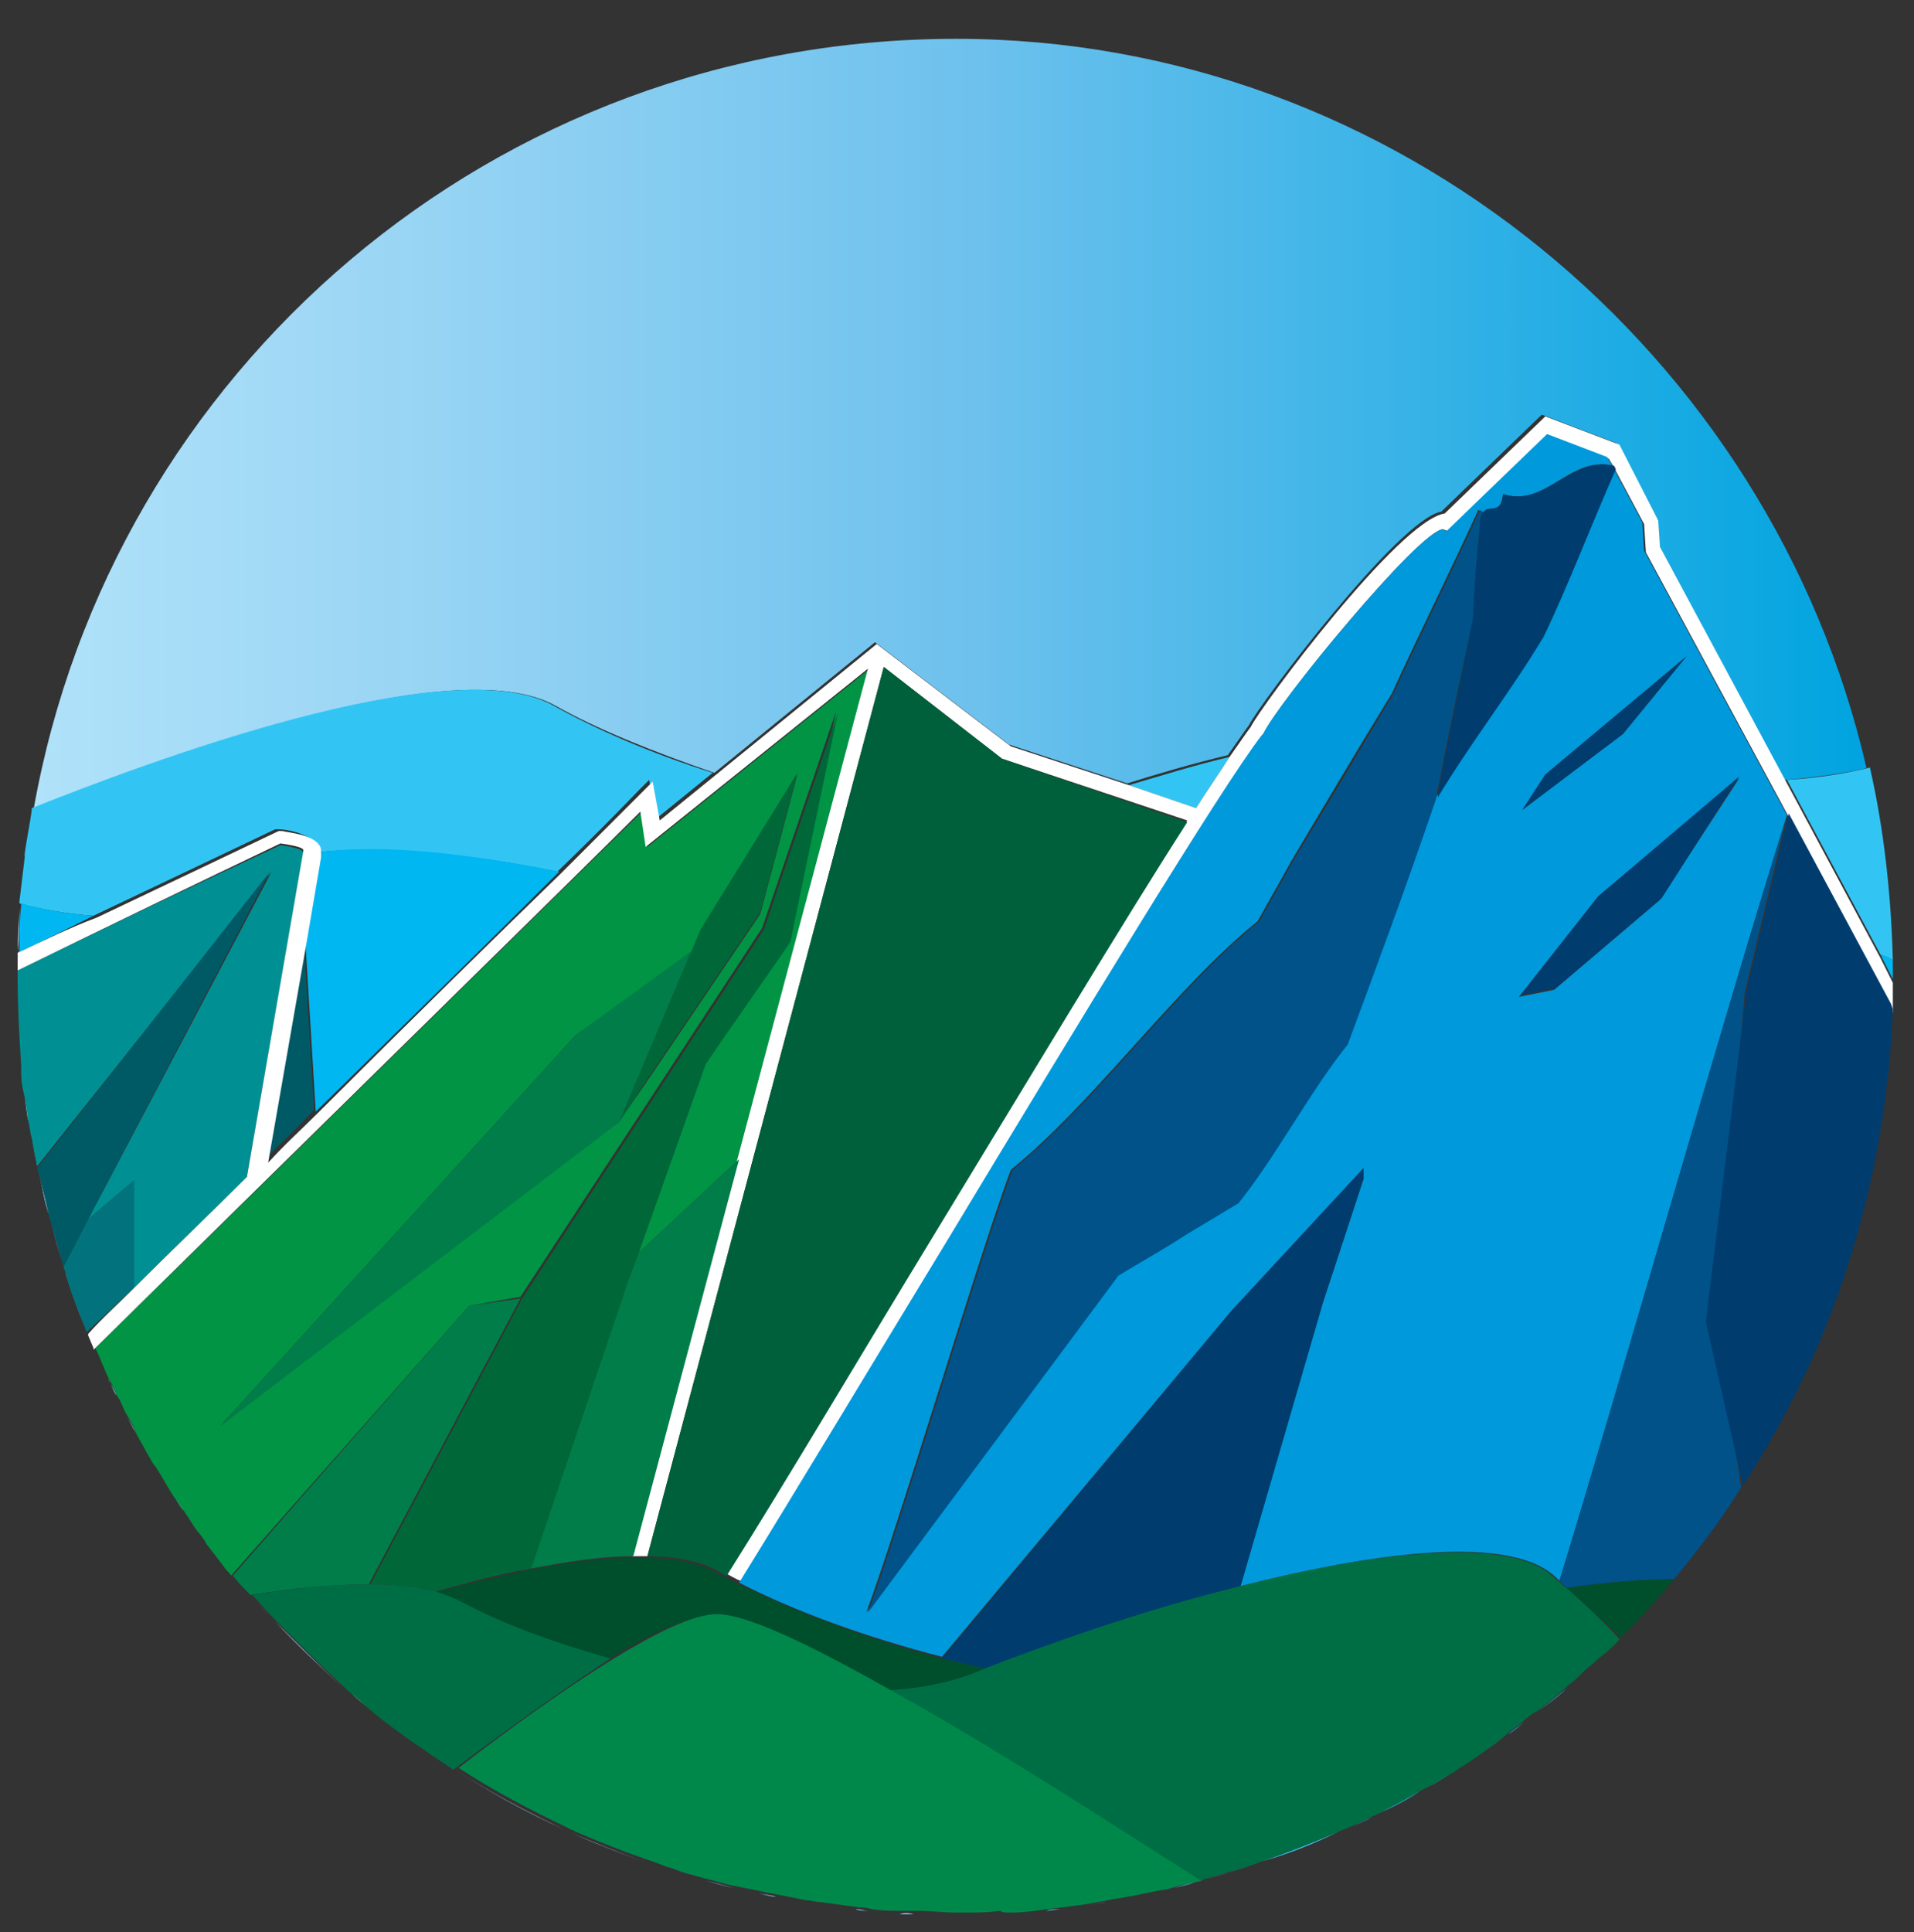
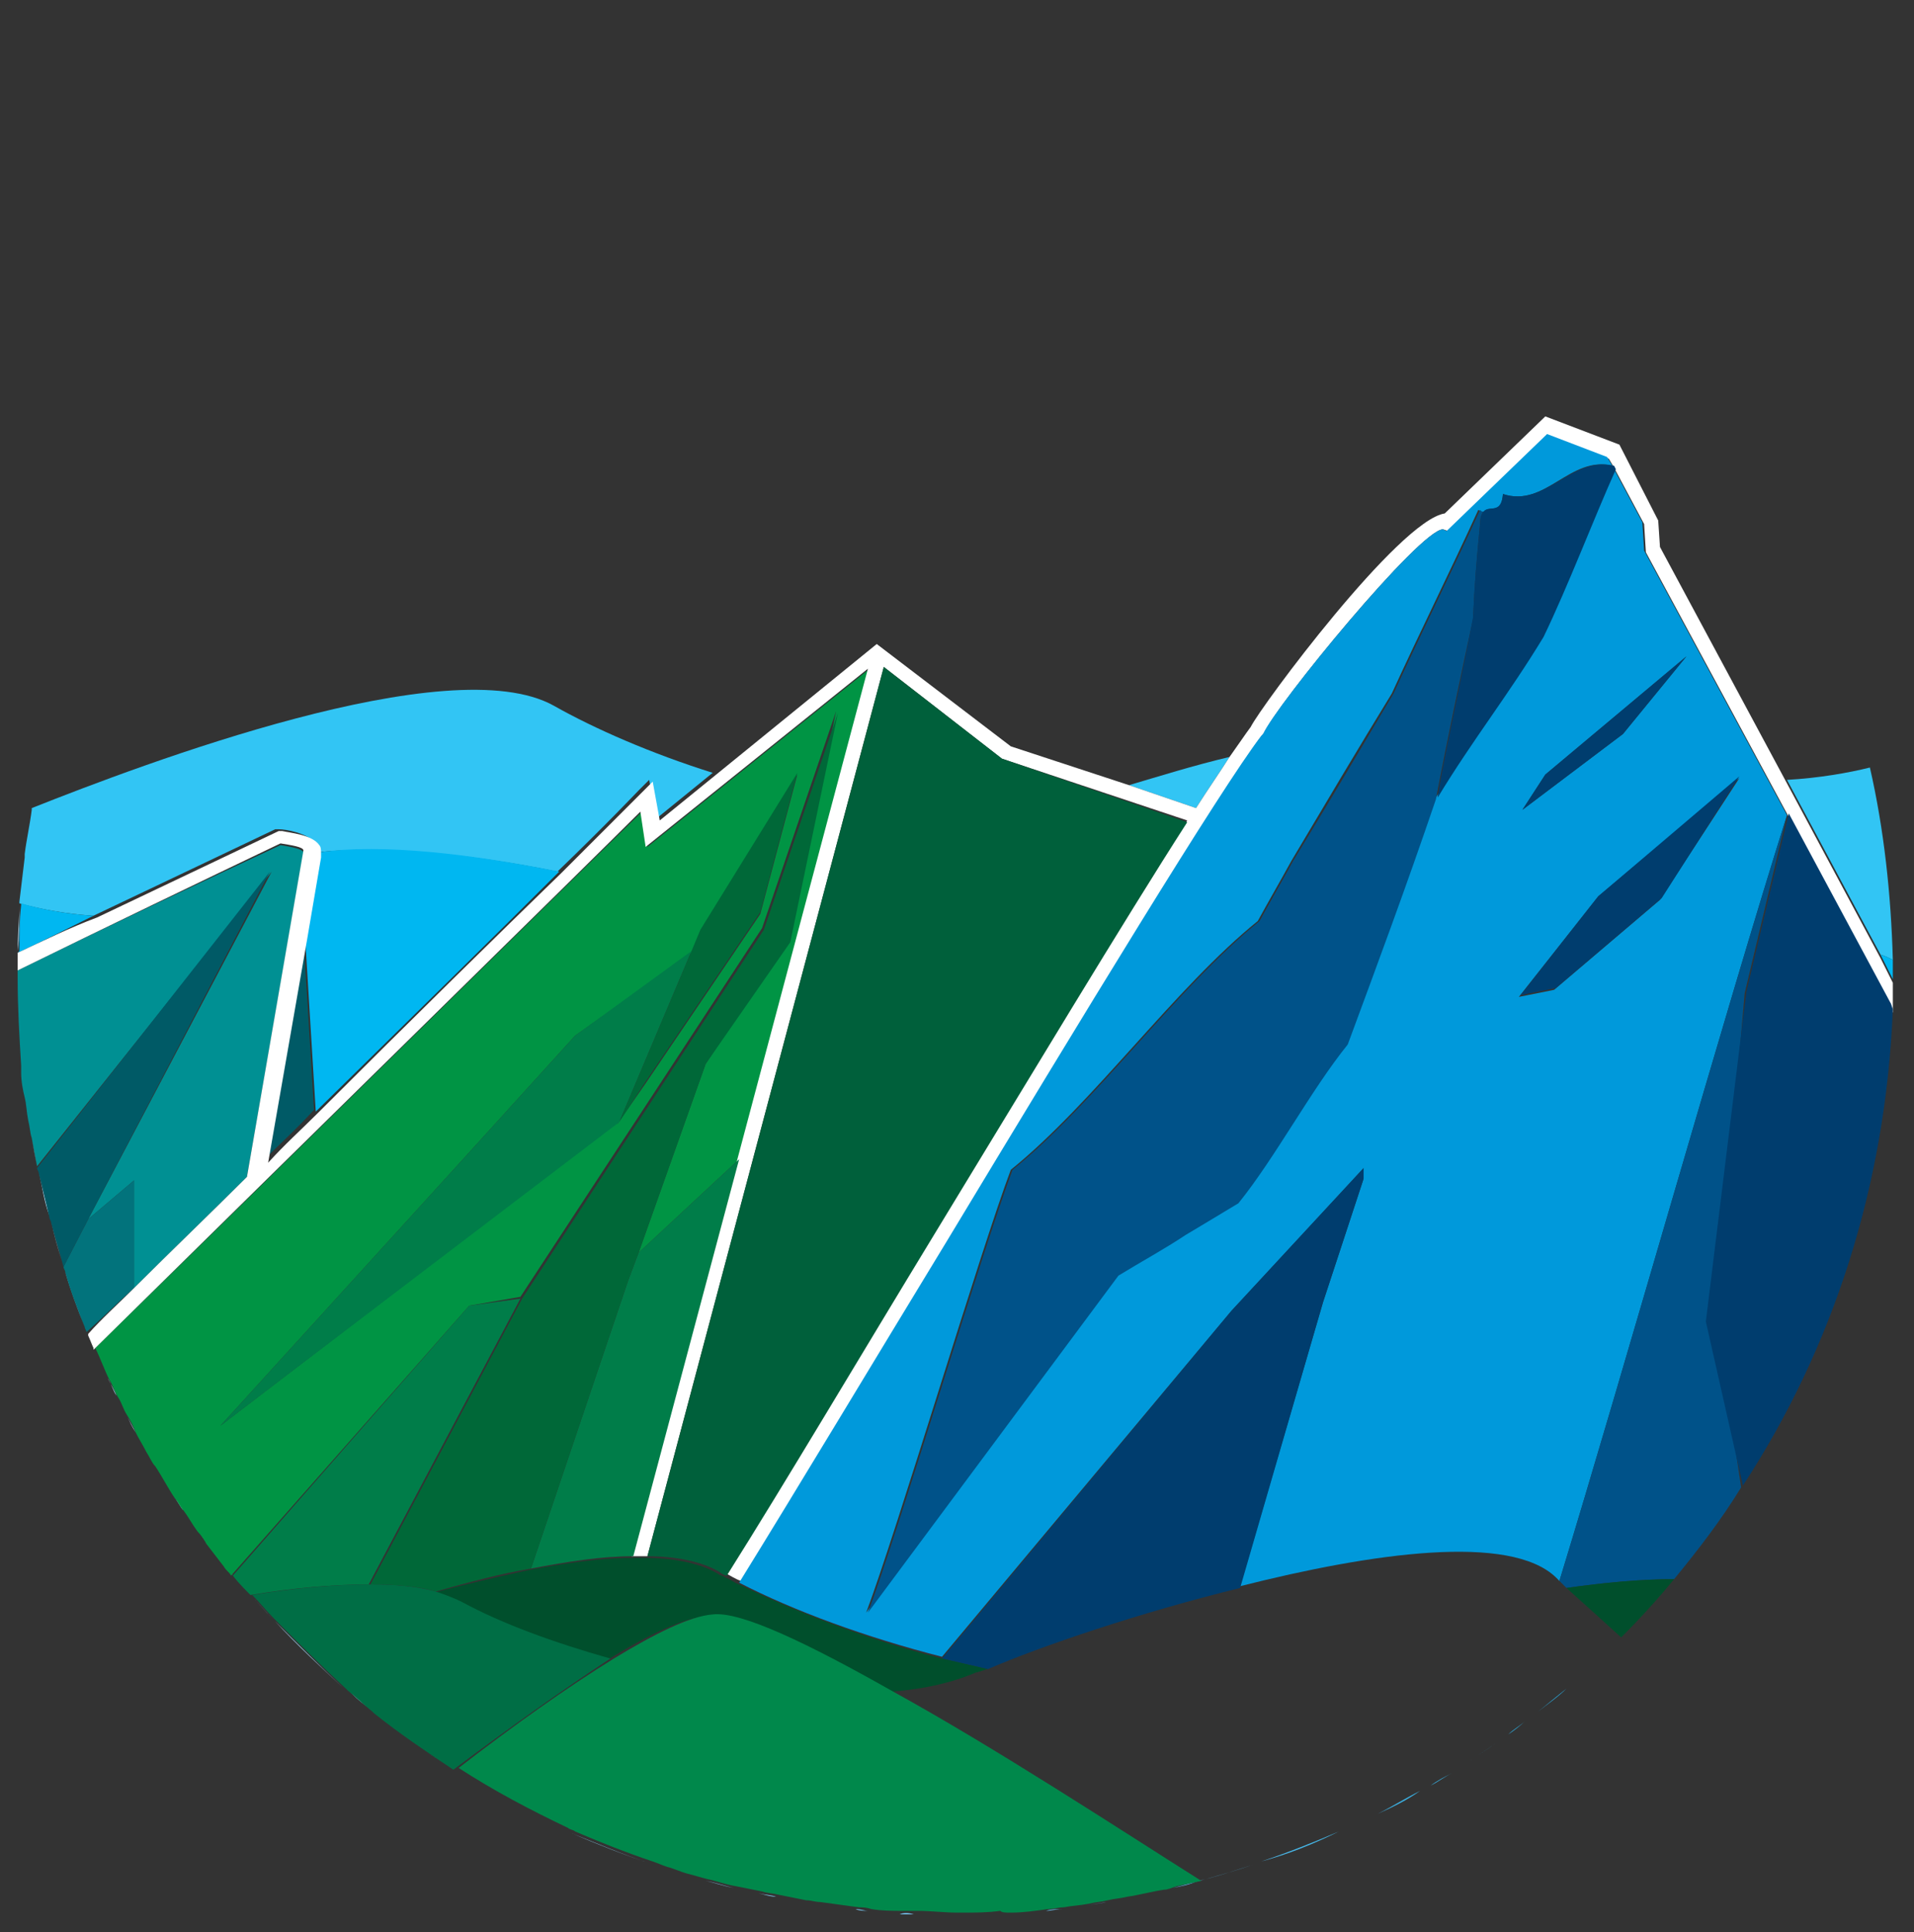
<svg xmlns="http://www.w3.org/2000/svg" version="1.1" id="Layer_1" x="0px" y="0px" viewBox="0 0 108.5 109.5" style="enable-background:new 0 0 108.5 109.5;" xml:space="preserve">
  <rect x="0" y="0" width="108.5" height="109.5" fill="#333333" stroke="none" />
  <style type="text/css">
	.st0{fill:url(#SVGID_1_);}
	.st1{fill:url(#SVGID_2_);}
	.st2{fill:url(#SVGID_3_);}
	.st3{fill:url(#SVGID_4_);}
	.st4{fill:url(#SVGID_5_);}
	.st5{fill:url(#SVGID_6_);}
	.st6{fill:url(#SVGID_7_);}
	.st7{fill:url(#SVGID_8_);}
	.st8{fill:url(#SVGID_9_);}
	.st9{fill:url(#SVGID_10_);}
	.st10{fill:url(#SVGID_11_);}
	.st11{fill:url(#SVGID_12_);}
	.st12{fill:url(#SVGID_13_);}
	.st13{fill:url(#SVGID_14_);}
	.st14{fill:url(#SVGID_15_);}
	.st15{fill:url(#SVGID_16_);}
	.st16{fill:url(#SVGID_17_);}
	.st17{fill:url(#SVGID_18_);}
	.st18{fill:url(#SVGID_19_);}
	.st19{fill:url(#SVGID_20_);}
	.st20{fill:url(#SVGID_21_);}
	.st21{fill:url(#SVGID_22_);}
	.st22{fill:url(#SVGID_23_);}
	.st23{fill:url(#SVGID_24_);}
	.st24{fill:url(#SVGID_25_);}
	.st25{fill:url(#SVGID_26_);}
	.st26{fill:url(#SVGID_27_);}
	.st27{fill:url(#SVGID_28_);}
	.st28{fill:url(#SVGID_29_);}
	.st29{fill:url(#SVGID_30_);}
	.st30{fill:url(#SVGID_31_);}
	.st31{fill:url(#SVGID_32_);}
	.st32{fill:url(#SVGID_33_);}
	.st33{fill:url(#SVGID_34_);}
	.st34{fill:url(#SVGID_35_);}
	.st35{fill:url(#SVGID_36_);}
	.st36{fill:url(#SVGID_37_);}
	.st37{fill:url(#SVGID_38_);}
	.st38{fill:url(#SVGID_39_);}
	.st39{fill:url(#SVGID_40_);}
	.st40{fill:url(#SVGID_41_);}
	.st41{fill:url(#SVGID_42_);}
	.st42{fill:url(#SVGID_43_);}
	.st43{fill:#32C5F4;}
	.st44{fill:#00B7F1;}
	.st45{fill:#005A66;}
	.st46{fill:#009093;}
	.st47{fill:#02737C;}
	.st48{fill:#009444;}
	.st49{fill:#FFFFFF;}
	.st50{fill:#007D49;}
	.st51{fill:#006838;}
	.st52{fill:#00603B;}
	.st53{fill:#0099DB;}
	.st54{fill:#005289;}
	.st55{fill:#003D6E;}
	.st56{fill:#004F2C;}
	.st57{fill:#006E45;}
	.st58{fill:#00884B;}
</style>
  <g>
    <g>
      <linearGradient id="SVGID_1_" gradientUnits="userSpaceOnUse" x1="1.002" y1="104.741" x2="107.323" y2="104.741">
        <stop offset="0" style="stop-color:#B1E3FA" />
        <stop offset="0.174" style="stop-color:#9ED7F5" />
        <stop offset="0.518" style="stop-color:#6DC1ED" />
        <stop offset="0.997" style="stop-color:#00A4E0" />
        <stop offset="1" style="stop-color:#00A4E0" />
      </linearGradient>
      <path class="st0" d="M36.8,105.6c-1.5-0.5-3-1.1-4.4-1.7C33.9,104.5,35.3,105.1,36.8,105.6z" />
      <linearGradient id="SVGID_2_" gradientUnits="userSpaceOnUse" x1="1.002" y1="98.635" x2="107.323" y2="98.635">
        <stop offset="0" style="stop-color:#B1E3FA" />
        <stop offset="0.174" style="stop-color:#9ED7F5" />
        <stop offset="0.518" style="stop-color:#6DC1ED" />
        <stop offset="0.997" style="stop-color:#00A4E0" />
        <stop offset="1" style="stop-color:#00A4E0" />
      </linearGradient>
      <path class="st1" d="M25.7,100.3c-1.6-1-3.1-2.1-4.5-3.2C22.6,98.2,24.1,99.3,25.7,100.3z" />
      <linearGradient id="SVGID_3_" gradientUnits="userSpaceOnUse" x1="1.002" y1="101.99" x2="107.323" y2="101.99">
        <stop offset="0" style="stop-color:#B1E3FA" />
        <stop offset="0.174" style="stop-color:#9ED7F5" />
        <stop offset="0.518" style="stop-color:#6DC1ED" />
        <stop offset="0.997" style="stop-color:#00A4E0" />
        <stop offset="1" style="stop-color:#00A4E0" />
      </linearGradient>
-       <path class="st2" d="M32,103.7c-2.2-1-4.2-2.1-6.2-3.4C27.8,101.6,29.9,102.7,32,103.7z" />
      <linearGradient id="SVGID_4_" gradientUnits="userSpaceOnUse" x1="1.002" y1="106.085" x2="107.323" y2="106.085">
        <stop offset="0" style="stop-color:#B1E3FA" />
        <stop offset="0.174" style="stop-color:#9ED7F5" />
        <stop offset="0.518" style="stop-color:#6DC1ED" />
        <stop offset="0.997" style="stop-color:#00A4E0" />
        <stop offset="1" style="stop-color:#00A4E0" />
      </linearGradient>
      <path class="st3" d="M38.9,106.3c-0.4-0.1-0.8-0.3-1.2-0.4C38.1,106,38.5,106.2,38.9,106.3z" />
      <linearGradient id="SVGID_5_" gradientUnits="userSpaceOnUse" x1="1.002" y1="89.01" x2="107.323" y2="89.01">
        <stop offset="0" style="stop-color:#B1E3FA" />
        <stop offset="0.174" style="stop-color:#9ED7F5" />
        <stop offset="0.518" style="stop-color:#6DC1ED" />
        <stop offset="0.997" style="stop-color:#00A4E0" />
        <stop offset="1" style="stop-color:#00A4E0" />
      </linearGradient>
      <path class="st4" d="M13.2,89.3c-0.1-0.2-0.3-0.3-0.4-0.5C13,88.9,13.1,89.1,13.2,89.3z" />
      <linearGradient id="SVGID_6_" gradientUnits="userSpaceOnUse" x1="1.002" y1="96.367" x2="107.323" y2="96.367">
        <stop offset="0" style="stop-color:#B1E3FA" />
        <stop offset="0.174" style="stop-color:#9ED7F5" />
        <stop offset="0.518" style="stop-color:#6DC1ED" />
        <stop offset="0.997" style="stop-color:#00A4E0" />
        <stop offset="1" style="stop-color:#00A4E0" />
      </linearGradient>
      <path class="st5" d="M21.1,96.9c-0.5-0.4-0.9-0.8-1.4-1.2C20.1,96.2,20.6,96.6,21.1,96.9z" />
      <linearGradient id="SVGID_7_" gradientUnits="userSpaceOnUse" x1="1.002" y1="106.799" x2="107.323" y2="106.799">
        <stop offset="0" style="stop-color:#B1E3FA" />
        <stop offset="0.174" style="stop-color:#9ED7F5" />
        <stop offset="0.518" style="stop-color:#6DC1ED" />
        <stop offset="0.997" style="stop-color:#00A4E0" />
        <stop offset="1" style="stop-color:#00A4E0" />
      </linearGradient>
      <path class="st6" d="M41.6,107c-0.5-0.1-1-0.3-1.6-0.4C40.5,106.7,41,106.9,41.6,107z" />
      <linearGradient id="SVGID_8_" gradientUnits="userSpaceOnUse" x1="1.002" y1="87.117" x2="107.323" y2="87.117">
        <stop offset="0" style="stop-color:#B1E3FA" />
        <stop offset="0.174" style="stop-color:#9ED7F5" />
        <stop offset="0.518" style="stop-color:#6DC1ED" />
        <stop offset="0.997" style="stop-color:#00A4E0" />
        <stop offset="1" style="stop-color:#00A4E0" />
      </linearGradient>
      <path class="st7" d="M11.8,87.5c-0.2-0.2-0.4-0.5-0.5-0.7C11.5,87,11.6,87.2,11.8,87.5z" />
      <linearGradient id="SVGID_9_" gradientUnits="userSpaceOnUse" x1="1.002" y1="91.119" x2="107.323" y2="91.119">
        <stop offset="0" style="stop-color:#B1E3FA" />
        <stop offset="0.174" style="stop-color:#9ED7F5" />
        <stop offset="0.518" style="stop-color:#6DC1ED" />
        <stop offset="0.997" style="stop-color:#00A4E0" />
        <stop offset="1" style="stop-color:#00A4E0" />
      </linearGradient>
      <path class="st8" d="M15.5,91.8c-0.4-0.4-0.8-0.9-1.2-1.3C14.7,90.9,15,91.3,15.5,91.8z" />
      <linearGradient id="SVGID_10_" gradientUnits="userSpaceOnUse" x1="1.002" y1="108.514" x2="107.323" y2="108.514">
        <stop offset="0" style="stop-color:#B1E3FA" />
        <stop offset="0.174" style="stop-color:#9ED7F5" />
        <stop offset="0.518" style="stop-color:#6DC1ED" />
        <stop offset="0.997" style="stop-color:#00A4E0" />
        <stop offset="1" style="stop-color:#00A4E0" />
      </linearGradient>
      <path class="st9" d="M54,108.5c0,0,0.1,0,0.1,0c0,0,0.1,0,0.1,0c0,0-0.1,0-0.1,0C54.1,108.5,54.1,108.5,54,108.5z" />
      <linearGradient id="SVGID_11_" gradientUnits="userSpaceOnUse" x1="1.002" y1="93.824" x2="107.323" y2="93.824">
        <stop offset="0" style="stop-color:#B1E3FA" />
        <stop offset="0.174" style="stop-color:#9ED7F5" />
        <stop offset="0.518" style="stop-color:#6DC1ED" />
        <stop offset="0.997" style="stop-color:#00A4E0" />
        <stop offset="1" style="stop-color:#00A4E0" />
      </linearGradient>
      <path class="st10" d="M15.6,91.9c1.3,1.3,2.6,2.6,3.9,3.8C18.2,94.5,16.9,93.3,15.6,91.9z" />
      <linearGradient id="SVGID_12_" gradientUnits="userSpaceOnUse" x1="1.002" y1="106.404" x2="107.323" y2="106.404">
        <stop offset="0" style="stop-color:#B1E3FA" />
        <stop offset="0.174" style="stop-color:#9ED7F5" />
        <stop offset="0.518" style="stop-color:#6DC1ED" />
        <stop offset="0.997" style="stop-color:#00A4E0" />
        <stop offset="1" style="stop-color:#00A4E0" />
      </linearGradient>
      <path class="st11" d="M66.5,107c1.5-0.4,3-0.8,4.5-1.3c-1,0.3-2.1,0.7-3.1,0.9C67.5,106.8,67,106.9,66.5,107z" />
      <linearGradient id="SVGID_13_" gradientUnits="userSpaceOnUse" x1="1.002" y1="85.222" x2="107.323" y2="85.222">
        <stop offset="0" style="stop-color:#B1E3FA" />
        <stop offset="0.174" style="stop-color:#9ED7F5" />
        <stop offset="0.518" style="stop-color:#6DC1ED" />
        <stop offset="0.997" style="stop-color:#00A4E0" />
        <stop offset="1" style="stop-color:#00A4E0" />
      </linearGradient>
      <path class="st12" d="M10.4,85.6c-0.2-0.2-0.3-0.5-0.5-0.7C10.1,85.1,10.3,85.3,10.4,85.6z" />
      <linearGradient id="SVGID_14_" gradientUnits="userSpaceOnUse" x1="1.002" y1="108.437" x2="107.323" y2="108.437">
        <stop offset="0" style="stop-color:#B1E3FA" />
        <stop offset="0.174" style="stop-color:#9ED7F5" />
        <stop offset="0.518" style="stop-color:#6DC1ED" />
        <stop offset="0.997" style="stop-color:#00A4E0" />
        <stop offset="1" style="stop-color:#00A4E0" />
      </linearGradient>
      <path class="st13" d="M57.3,108.4c-0.2,0-0.5,0-0.7,0C56.8,108.4,57,108.4,57.3,108.4z" />
      <linearGradient id="SVGID_15_" gradientUnits="userSpaceOnUse" x1="1.002" y1="107.437" x2="107.323" y2="107.437">
        <stop offset="0" style="stop-color:#B1E3FA" />
        <stop offset="0.174" style="stop-color:#9ED7F5" />
        <stop offset="0.518" style="stop-color:#6DC1ED" />
        <stop offset="0.997" style="stop-color:#00A4E0" />
        <stop offset="1" style="stop-color:#00A4E0" />
      </linearGradient>
      <path class="st14" d="M44,107.5c-0.3-0.1-0.6-0.1-1-0.2C43.4,107.4,43.7,107.5,44,107.5z" />
      <linearGradient id="SVGID_16_" gradientUnits="userSpaceOnUse" x1="1.002" y1="107.866" x2="107.323" y2="107.866">
        <stop offset="0" style="stop-color:#B1E3FA" />
        <stop offset="0.174" style="stop-color:#9ED7F5" />
        <stop offset="0.518" style="stop-color:#6DC1ED" />
        <stop offset="0.997" style="stop-color:#00A4E0" />
        <stop offset="1" style="stop-color:#00A4E0" />
      </linearGradient>
      <path class="st15" d="M46.3,107.9c-0.3,0-0.5-0.1-0.8-0.1C45.8,107.8,46,107.9,46.3,107.9z" />
      <linearGradient id="SVGID_17_" gradientUnits="userSpaceOnUse" x1="1.002" y1="108.434" x2="107.323" y2="108.434">
        <stop offset="0" style="stop-color:#B1E3FA" />
        <stop offset="0.174" style="stop-color:#9ED7F5" />
        <stop offset="0.518" style="stop-color:#6DC1ED" />
        <stop offset="0.997" style="stop-color:#00A4E0" />
        <stop offset="1" style="stop-color:#00A4E0" />
      </linearGradient>
      <path class="st16" d="M51.8,108.5c-0.3,0-0.5,0-0.8,0C51.2,108.4,51.5,108.4,51.8,108.5z" />
      <linearGradient id="SVGID_18_" gradientUnits="userSpaceOnUse" x1="1.002" y1="108.247" x2="107.323" y2="108.247">
        <stop offset="0" style="stop-color:#B1E3FA" />
        <stop offset="0.174" style="stop-color:#9ED7F5" />
        <stop offset="0.518" style="stop-color:#6DC1ED" />
        <stop offset="0.997" style="stop-color:#00A4E0" />
        <stop offset="1" style="stop-color:#00A4E0" />
      </linearGradient>
      <path class="st17" d="M49.2,108.3c-0.2,0-0.5,0-0.7-0.1C48.8,108.2,49,108.3,49.2,108.3z" />
      <linearGradient id="SVGID_19_" gradientUnits="userSpaceOnUse" x1="1.013" y1="24.038" x2="105.983" y2="24.038">
        <stop offset="0" style="stop-color:#B1E3FA" />
        <stop offset="0.174" style="stop-color:#9ED7F5" />
        <stop offset="0.518" style="stop-color:#6DC1ED" />
        <stop offset="0.997" style="stop-color:#00A4E0" />
        <stop offset="1" style="stop-color:#00A4E0" />
      </linearGradient>
-       <path class="st18" d="M31.5,40c2.3,1.3,5.5,2.6,9,3.8l9.1-7.4l0,0l0,0l0,0l0,0l7.6,5.8l6.7,2.2c1.6-0.5,3.6-1.1,5.7-1.6    c0.5-0.7,0.9-1.3,1.2-1.7c0.6-1.2,8.5-11.7,10.9-12.1l5.7-5.5l4.2,1.6l2.2,4.3l0.1,1.5l7.2,13.3c1.8-0.1,4.8-0.6,4.7-0.7    C100.4,20.1,79.2,2.2,54.2,2.2C28,2.2,6.3,21,1.9,45.9C8.2,43.3,25.6,36.7,31.5,40z" />
      <linearGradient id="SVGID_20_" gradientUnits="userSpaceOnUse" x1="1.002" y1="107.898" x2="107.323" y2="107.898">
        <stop offset="0" style="stop-color:#B1E3FA" />
        <stop offset="0.174" style="stop-color:#9ED7F5" />
        <stop offset="0.518" style="stop-color:#6DC1ED" />
        <stop offset="0.997" style="stop-color:#00A4E0" />
        <stop offset="1" style="stop-color:#00A4E0" />
      </linearGradient>
      <path class="st19" d="M62.7,107.8c-0.4,0.1-0.7,0.1-1.1,0.2C62,107.9,62.4,107.9,62.7,107.8z" />
      <linearGradient id="SVGID_21_" gradientUnits="userSpaceOnUse" x1="1.002" y1="108.21" x2="107.323" y2="108.21">
        <stop offset="0" style="stop-color:#B1E3FA" />
        <stop offset="0.174" style="stop-color:#9ED7F5" />
        <stop offset="0.518" style="stop-color:#6DC1ED" />
        <stop offset="0.997" style="stop-color:#00A4E0" />
        <stop offset="1" style="stop-color:#00A4E0" />
      </linearGradient>
      <path class="st20" d="M60.2,108.2c-0.3,0-0.6,0.1-0.9,0.1C59.6,108.2,59.9,108.2,60.2,108.2z" />
      <linearGradient id="SVGID_22_" gradientUnits="userSpaceOnUse" x1="1.002" y1="97.925" x2="107.323" y2="97.925">
        <stop offset="0" style="stop-color:#B1E3FA" />
        <stop offset="0.174" style="stop-color:#9ED7F5" />
        <stop offset="0.518" style="stop-color:#6DC1ED" />
        <stop offset="0.997" style="stop-color:#00A4E0" />
        <stop offset="1" style="stop-color:#00A4E0" />
      </linearGradient>
      <path class="st21" d="M86.5,97.5c-0.3,0.3-0.7,0.5-1,0.8C85.8,98.1,86.2,97.8,86.5,97.5z" />
      <linearGradient id="SVGID_23_" gradientUnits="userSpaceOnUse" x1="1.002" y1="96.33" x2="107.323" y2="96.33">
        <stop offset="0" style="stop-color:#B1E3FA" />
        <stop offset="0.174" style="stop-color:#9ED7F5" />
        <stop offset="0.518" style="stop-color:#6DC1ED" />
        <stop offset="0.997" style="stop-color:#00A4E0" />
        <stop offset="1" style="stop-color:#00A4E0" />
      </linearGradient>
      <path class="st22" d="M88.8,95.7c-0.5,0.5-1.1,0.9-1.6,1.3C87.7,96.6,88.3,96.1,88.8,95.7z" />
      <linearGradient id="SVGID_24_" gradientUnits="userSpaceOnUse" x1="1.002" y1="107.412" x2="107.323" y2="107.412">
        <stop offset="0" style="stop-color:#B1E3FA" />
        <stop offset="0.174" style="stop-color:#9ED7F5" />
        <stop offset="0.518" style="stop-color:#6DC1ED" />
        <stop offset="0.997" style="stop-color:#00A4E0" />
        <stop offset="1" style="stop-color:#00A4E0" />
      </linearGradient>
      <path class="st23" d="M65.9,107.2c-0.7,0.2-1.4,0.3-2.1,0.4C64.5,107.5,65.2,107.4,65.9,107.2z" />
      <linearGradient id="SVGID_25_" gradientUnits="userSpaceOnUse" x1="1.002" y1="94.637" x2="107.323" y2="94.637">
        <stop offset="0" style="stop-color:#B1E3FA" />
        <stop offset="0.174" style="stop-color:#9ED7F5" />
        <stop offset="0.518" style="stop-color:#6DC1ED" />
        <stop offset="0.997" style="stop-color:#00A4E0" />
        <stop offset="1" style="stop-color:#00A4E0" />
      </linearGradient>
      <path class="st24" d="M90.4,94.2c-0.3,0.3-0.6,0.6-0.9,0.8C89.8,94.8,90.1,94.5,90.4,94.2z" />
      <linearGradient id="SVGID_26_" gradientUnits="userSpaceOnUse" x1="1.002" y1="99.426" x2="107.323" y2="99.426">
        <stop offset="0" style="stop-color:#B1E3FA" />
        <stop offset="0.174" style="stop-color:#9ED7F5" />
        <stop offset="0.518" style="stop-color:#6DC1ED" />
        <stop offset="0.997" style="stop-color:#00A4E0" />
        <stop offset="1" style="stop-color:#00A4E0" />
      </linearGradient>
      <path class="st25" d="M84.8,98.8c-0.6,0.4-1.3,0.9-1.9,1.3C83.5,99.7,84.2,99.2,84.8,98.8z" />
      <linearGradient id="SVGID_27_" gradientUnits="userSpaceOnUse" x1="1.002" y1="103.299" x2="107.323" y2="103.299">
        <stop offset="0" style="stop-color:#B1E3FA" />
        <stop offset="0.174" style="stop-color:#9ED7F5" />
        <stop offset="0.518" style="stop-color:#6DC1ED" />
        <stop offset="0.997" style="stop-color:#00A4E0" />
        <stop offset="1" style="stop-color:#00A4E0" />
      </linearGradient>
-       <path class="st26" d="M77.8,103c-0.4,0.2-0.9,0.4-1.3,0.6C76.9,103.4,77.3,103.2,77.8,103z" />
      <linearGradient id="SVGID_28_" gradientUnits="userSpaceOnUse" x1="1.002" y1="47.212" x2="107.323" y2="47.212">
        <stop offset="0" style="stop-color:#B1E3FA" />
        <stop offset="0.174" style="stop-color:#9ED7F5" />
        <stop offset="0.518" style="stop-color:#6DC1ED" />
        <stop offset="0.997" style="stop-color:#00A4E0" />
        <stop offset="1" style="stop-color:#00A4E0" />
      </linearGradient>
      <path class="st27" d="M1.5,48.5c0.1-0.8,0.2-1.7,0.4-2.5C1.7,46.8,1.6,47.6,1.5,48.5z" />
      <linearGradient id="SVGID_29_" gradientUnits="userSpaceOnUse" x1="1.002" y1="100.821" x2="107.323" y2="100.821">
        <stop offset="0" style="stop-color:#B1E3FA" />
        <stop offset="0.174" style="stop-color:#9ED7F5" />
        <stop offset="0.518" style="stop-color:#6DC1ED" />
        <stop offset="0.997" style="stop-color:#00A4E0" />
        <stop offset="1" style="stop-color:#00A4E0" />
      </linearGradient>
      <path class="st28" d="M82.3,100.5c-0.4,0.2-0.8,0.5-1.2,0.7C81.5,100.9,81.9,100.7,82.3,100.5z" />
      <linearGradient id="SVGID_30_" gradientUnits="userSpaceOnUse" x1="1.002" y1="102.145" x2="107.323" y2="102.145">
        <stop offset="0" style="stop-color:#B1E3FA" />
        <stop offset="0.174" style="stop-color:#9ED7F5" />
        <stop offset="0.518" style="stop-color:#6DC1ED" />
        <stop offset="0.997" style="stop-color:#00A4E0" />
        <stop offset="1" style="stop-color:#00A4E0" />
      </linearGradient>
      <path class="st29" d="M80.5,101.5c-0.8,0.4-1.6,0.9-2.4,1.3C79,102.4,79.8,102,80.5,101.5z" />
      <linearGradient id="SVGID_31_" gradientUnits="userSpaceOnUse" x1="1.002" y1="82.687" x2="107.323" y2="82.687">
        <stop offset="0" style="stop-color:#B1E3FA" />
        <stop offset="0.174" style="stop-color:#9ED7F5" />
        <stop offset="0.518" style="stop-color:#6DC1ED" />
        <stop offset="0.997" style="stop-color:#00A4E0" />
        <stop offset="1" style="stop-color:#00A4E0" />
      </linearGradient>
      <path class="st30" d="M8.8,83.1c-0.2-0.3-0.3-0.6-0.5-0.8C8.5,82.5,8.6,82.8,8.8,83.1z" />
      <linearGradient id="SVGID_32_" gradientUnits="userSpaceOnUse" x1="1.002" y1="104.719" x2="107.323" y2="104.719">
        <stop offset="0" style="stop-color:#B1E3FA" />
        <stop offset="0.174" style="stop-color:#9ED7F5" />
        <stop offset="0.518" style="stop-color:#6DC1ED" />
        <stop offset="0.997" style="stop-color:#00A4E0" />
        <stop offset="1" style="stop-color:#00A4E0" />
      </linearGradient>
      <path class="st31" d="M75.9,103.8c-1.4,0.6-2.9,1.2-4.4,1.7C73,105.1,74.5,104.5,75.9,103.8z" />
      <linearGradient id="SVGID_33_" gradientUnits="userSpaceOnUse" x1="1.002" y1="70.487" x2="107.323" y2="70.487">
        <stop offset="0" style="stop-color:#B1E3FA" />
        <stop offset="0.174" style="stop-color:#9ED7F5" />
        <stop offset="0.518" style="stop-color:#6DC1ED" />
        <stop offset="0.997" style="stop-color:#00A4E0" />
        <stop offset="1" style="stop-color:#00A4E0" />
      </linearGradient>
      <path class="st32" d="M3.6,71.7c-0.3-0.8-0.5-1.7-0.7-2.5C3.1,70.1,3.3,70.9,3.6,71.7z" />
      <linearGradient id="SVGID_34_" gradientUnits="userSpaceOnUse" x1="1.002" y1="73.637" x2="107.323" y2="73.637">
        <stop offset="0" style="stop-color:#B1E3FA" />
        <stop offset="0.174" style="stop-color:#9ED7F5" />
        <stop offset="0.518" style="stop-color:#6DC1ED" />
        <stop offset="0.997" style="stop-color:#00A4E0" />
        <stop offset="1" style="stop-color:#00A4E0" />
      </linearGradient>
      <path class="st33" d="M4.8,75.2c-0.4-1-0.8-2.1-1.1-3.1C4.1,73.1,4.4,74.2,4.8,75.2z" />
      <linearGradient id="SVGID_35_" gradientUnits="userSpaceOnUse" x1="1.002" y1="75.968" x2="107.323" y2="75.968">
        <stop offset="0" style="stop-color:#B1E3FA" />
        <stop offset="0.174" style="stop-color:#9ED7F5" />
        <stop offset="0.518" style="stop-color:#6DC1ED" />
        <stop offset="0.997" style="stop-color:#00A4E0" />
        <stop offset="1" style="stop-color:#00A4E0" />
      </linearGradient>
      <path class="st34" d="M5.3,76.3c-0.1-0.2-0.2-0.5-0.3-0.7C5.1,75.9,5.2,76.1,5.3,76.3z" />
      <linearGradient id="SVGID_36_" gradientUnits="userSpaceOnUse" x1="1.002" y1="49.884" x2="107.323" y2="49.884">
        <stop offset="0" style="stop-color:#B1E3FA" />
        <stop offset="0.174" style="stop-color:#9ED7F5" />
        <stop offset="0.518" style="stop-color:#6DC1ED" />
        <stop offset="0.997" style="stop-color:#00A4E0" />
        <stop offset="1" style="stop-color:#00A4E0" />
      </linearGradient>
      <path class="st35" d="M1.2,51.2c0.1-0.9,0.2-1.7,0.3-2.5C1.3,49.5,1.2,50.3,1.2,51.2z" />
      <linearGradient id="SVGID_37_" gradientUnits="userSpaceOnUse" x1="1.002" y1="80.673" x2="107.323" y2="80.673">
        <stop offset="0" style="stop-color:#B1E3FA" />
        <stop offset="0.174" style="stop-color:#9ED7F5" />
        <stop offset="0.518" style="stop-color:#6DC1ED" />
        <stop offset="0.997" style="stop-color:#00A4E0" />
        <stop offset="1" style="stop-color:#00A4E0" />
      </linearGradient>
      <path class="st36" d="M7.7,81.2c-0.2-0.3-0.4-0.7-0.5-1C7.3,80.5,7.5,80.8,7.7,81.2z" />
      <linearGradient id="SVGID_38_" gradientUnits="userSpaceOnUse" x1="1.002" y1="78.646" x2="107.323" y2="78.646">
        <stop offset="0" style="stop-color:#B1E3FA" />
        <stop offset="0.174" style="stop-color:#9ED7F5" />
        <stop offset="0.518" style="stop-color:#6DC1ED" />
        <stop offset="0.997" style="stop-color:#00A4E0" />
        <stop offset="1" style="stop-color:#00A4E0" />
      </linearGradient>
      <path class="st37" d="M6.6,79.1c-0.2-0.3-0.3-0.7-0.5-1C6.3,78.5,6.5,78.8,6.6,79.1z" />
      <linearGradient id="SVGID_39_" gradientUnits="userSpaceOnUse" x1="1.002" y1="60.58" x2="107.323" y2="60.58">
        <stop offset="0" style="stop-color:#B1E3FA" />
        <stop offset="0.174" style="stop-color:#9ED7F5" />
        <stop offset="0.518" style="stop-color:#6DC1ED" />
        <stop offset="0.997" style="stop-color:#00A4E0" />
        <stop offset="1" style="stop-color:#00A4E0" />
      </linearGradient>
      <path class="st38" d="M1.3,60.8c0-0.1,0-0.3,0-0.4C1.3,60.5,1.3,60.7,1.3,60.8z" />
      <linearGradient id="SVGID_40_" gradientUnits="userSpaceOnUse" x1="1.002" y1="52.624" x2="107.323" y2="52.624">
        <stop offset="0" style="stop-color:#B1E3FA" />
        <stop offset="0.174" style="stop-color:#9ED7F5" />
        <stop offset="0.518" style="stop-color:#6DC1ED" />
        <stop offset="0.997" style="stop-color:#00A4E0" />
        <stop offset="1" style="stop-color:#00A4E0" />
      </linearGradient>
      <path class="st39" d="M1,53.9c0-0.9,0.1-1.8,0.1-2.6C1.1,52.2,1.1,53.1,1,53.9z" />
      <linearGradient id="SVGID_41_" gradientUnits="userSpaceOnUse" x1="1.002" y1="62.859" x2="107.323" y2="62.859">
        <stop offset="0" style="stop-color:#B1E3FA" />
        <stop offset="0.174" style="stop-color:#9ED7F5" />
        <stop offset="0.518" style="stop-color:#6DC1ED" />
        <stop offset="0.997" style="stop-color:#00A4E0" />
        <stop offset="1" style="stop-color:#00A4E0" />
      </linearGradient>
-       <path class="st40" d="M1.6,63.5c-0.1-0.4-0.1-0.8-0.2-1.3C1.5,62.6,1.6,63.1,1.6,63.5z" />
      <linearGradient id="SVGID_42_" gradientUnits="userSpaceOnUse" x1="1.002" y1="67.715" x2="107.323" y2="67.715">
        <stop offset="0" style="stop-color:#B1E3FA" />
        <stop offset="0.174" style="stop-color:#9ED7F5" />
        <stop offset="0.518" style="stop-color:#6DC1ED" />
        <stop offset="0.997" style="stop-color:#00A4E0" />
        <stop offset="1" style="stop-color:#00A4E0" />
      </linearGradient>
      <path class="st41" d="M2.8,68.9c-0.2-0.8-0.4-1.6-0.6-2.5C2.4,67.3,2.5,68.1,2.8,68.9z" />
      <linearGradient id="SVGID_43_" gradientUnits="userSpaceOnUse" x1="1.002" y1="65.329" x2="107.323" y2="65.329">
        <stop offset="0" style="stop-color:#B1E3FA" />
        <stop offset="0.174" style="stop-color:#9ED7F5" />
        <stop offset="0.518" style="stop-color:#6DC1ED" />
        <stop offset="0.997" style="stop-color:#00A4E0" />
        <stop offset="1" style="stop-color:#00A4E0" />
      </linearGradient>
      <path class="st42" d="M2.1,66.1c-0.1-0.5-0.2-1.1-0.3-1.6C1.9,65.1,2,65.6,2.1,66.1z" />
      <path class="st43" d="M5.3,51.9c4.2-2,8-3.8,10.3-4.9l0.1,0l0.1,0c0.4,0,1.6,0.2,2.1,0.8c0.1,0.2,0.2,0.3,0.1,0.5    c3.6-0.4,8.7,0.1,13.6,1.1c2.8-2.7,4.5-4.5,4.6-4.6l0.6-0.6l0.4,2.2l3.2-2.6c-3.5-1.1-6.7-2.5-9-3.8c-5.9-3.3-23.3,3.3-29.6,5.8    c0,0,0,0,0,0c0,0,0,0.1,0,0.1c-0.1,0.8-0.3,1.7-0.4,2.5c0,0.1,0,0.1,0,0.2c-0.1,0.8-0.2,1.7-0.3,2.5c0,0,0,0.1,0,0.1    C2.2,51.5,3.7,51.8,5.3,51.9z" />
      <path class="st43" d="M67.8,45.8c0.7-1.1,1.4-2.1,1.9-2.9c-2.1,0.5-4,1.1-5.7,1.6L67.8,45.8z" />
      <path class="st43" d="M106,43.5c-1.2,0.3-2.9,0.6-4.7,0.7l5.3,9.9c0.3,0.1,0.5,0.2,0.7,0.3C107.2,50.7,106.8,47,106,43.5z" />
      <path class="st44" d="M5.3,51.9c-1.6-0.1-3.1-0.4-4.1-0.7c0,0,0,0.1,0,0.1c-0.1,0.9-0.1,1.7-0.1,2.6C1,54,1,54,1,54    C2.5,53.3,3.9,52.6,5.3,51.9z" />
      <path class="st44" d="M107.3,54.4c-0.2-0.1-0.4-0.2-0.7-0.3l0.7,1.4c0,0,0-0.1,0-0.1C107.3,55,107.3,54.7,107.3,54.4z" />
      <path class="st44" d="M18.1,48.3c0,0.1,0,0.1,0,0.2l-0.8,4.7l0.6,9.8c5.4-5.3,10.4-10.2,13.8-13.6C26.7,48.4,21.7,47.8,18.1,48.3z    " />
      <path class="st45" d="M15,65.7c0.9-0.9,1.9-1.8,2.8-2.8l-0.6-9.8L15,65.7z" />
      <path class="st46" d="M15.4,49.4L5,69.1l2.6-2.2l0,6.1c2.1-2.1,4.3-4.2,6.4-6.3l3.2-18.4c-0.1-0.2-0.7-0.3-1.3-0.4    C11.4,50,6.1,52.5,1,55c0,0.1,0,0.2,0,0.4c0,1.7,0.1,3.4,0.2,5c0,0.1,0,0.3,0,0.4c0,0.5,0.1,1,0.2,1.4c0.1,0.4,0.1,0.8,0.2,1.3    c0.1,0.4,0.1,0.7,0.2,1c0.1,0.5,0.2,1.1,0.3,1.6c0,0,0,0,0,0L15.4,49.4z" />
      <path class="st47" d="M7.6,73l0-6.1L5,69.1l-1.4,2.7c0,0.1,0.1,0.2,0.1,0.3c0.3,1.1,0.7,2.1,1.1,3.1c0,0.1,0.1,0.2,0.1,0.3    C5.8,74.7,6.7,73.8,7.6,73z" />
      <path class="st45" d="M5,69.1l10.3-19.7L2.1,66.2c0,0.1,0.1,0.2,0.1,0.3c0.2,0.8,0.4,1.6,0.6,2.5c0,0.1,0.1,0.2,0.1,0.3    c0.2,0.8,0.5,1.7,0.7,2.5c0,0,0,0,0,0L5,69.1z" />
      <path class="st48" d="M26.6,74l2.9-0.5l0,0l13.7-20.9l4.2-12.3l-2.7,13L40,60.3L36.2,71l5.7-5.3l7.4-27.8L36.7,48l-0.3-2    c-3.3,3.2-18.2,17.9-31,30.4c0.3,0.6,0.5,1.2,0.8,1.8c0.2,0.3,0.3,0.7,0.5,1c0.2,0.3,0.3,0.7,0.5,1c0.2,0.3,0.4,0.7,0.5,1    c0.2,0.4,0.4,0.7,0.6,1.1c0.2,0.3,0.3,0.6,0.5,0.8c0.4,0.6,0.7,1.2,1.1,1.8c0.2,0.2,0.3,0.5,0.5,0.7c0.3,0.4,0.5,0.8,0.8,1.2    c0.2,0.2,0.4,0.5,0.5,0.7c0.3,0.4,0.7,0.9,1,1.3c0.1,0.2,0.3,0.3,0.4,0.5c0,0,0,0,0,0L26.6,74z M25.7,66.3l6.9-7.6l6.6-4.7    l0.5-1.2l5.5-8.9l-2.1,7.9l-6.5,9.6l-1.6,2.3l0,0L35,63.7l0-0.1L12.5,80.8L25.7,66.3z" />
      <path class="st49" d="M36.3,46l0.3,2l12.6-10.1l-7.4,27.8l-6,22.5c0.3,0,0.6,0,0.9,0l13.4-50.4l6.7,5.2l10.5,3.5    c-3.6,5.7-9,14.6-14.3,23.3c-4.2,6.9-8.5,14-11.8,19.4c0.2,0.1,0.5,0.3,0.8,0.4c3.4-5.4,7.6-12.5,11.8-19.4    c7.6-12.6,15.5-25.6,17.8-28.6l0.1-0.1C72.3,40,80.5,30,81.8,30c0,0,0,0,0,0l0.3,0.1l5.7-5.4l3.4,1.3l0.3,0.5l0.1,0.2l1.6,3    l0.1,1.6l8.1,15l0,0l5.8,10.8l0.1,0.3c0-0.6,0-1.2,0-1.7l-0.7-1.4l-5.3-9.9L94.1,31L94,29.5l-2.2-4.3l-4.2-1.6l-5.7,5.5    C79.3,29.5,71.5,40,70.9,41.2c-0.3,0.4-0.7,1-1.2,1.7c-0.5,0.8-1.2,1.8-1.9,2.9L64,44.5l-6.7-2.2l-7.6-5.8l0,0l0,0l0,0l0,0    l-9.1,7.4l-3.2,2.6l-0.4-2.2l-0.6,0.6c-0.1,0.1-1.8,1.8-4.6,4.6c-3.4,3.3-8.4,8.2-13.8,13.6c-0.9,0.9-1.9,1.8-2.8,2.8l2.2-12.6    l0.8-4.7c0-0.1,0-0.1,0-0.2c0-0.2,0-0.4-0.1-0.5c-0.4-0.6-1.7-0.7-2.1-0.8l-0.1,0l-0.1,0c-2.3,1.1-6.1,2.9-10.3,4.9    C3.9,52.6,2.5,53.3,1,54c0,0.3,0,0.6,0,1c5.1-2.5,10.3-5,14.9-7.2c0.6,0.1,1.3,0.2,1.3,0.4L14,66.7c-2.1,2.1-4.3,4.2-6.4,6.3    c-0.9,0.9-1.8,1.7-2.6,2.6c0,0,0,0.1,0,0.1c0.1,0.2,0.2,0.5,0.3,0.7c0,0,0,0,0,0.1C18.2,63.8,33.1,49.2,36.3,46z" />
      <polygon class="st50" points="35.1,63.6 36.6,61.3 35.1,63.6   " />
      <polygon class="st50" points="39.2,53.9 32.6,58.7 25.7,66.3 12.5,80.8 35.1,63.6   " />
      <path class="st50" d="M30.1,88.9c2.1-0.4,4-0.7,5.8-0.7l6-22.5L36.2,71l-0.6,1.6L30.1,88.9z" />
      <path class="st50" d="M20.9,89.8l8.6-16.2L26.6,74L13.2,89.3c0.3,0.4,0.7,0.8,1,1.1C16.6,90,18.9,89.8,20.9,89.8z" />
      <polygon class="st51" points="35,63.7 35.1,63.6 36.6,61.3 43.1,51.7 45.2,43.8 39.7,52.7 39.2,53.9 35.1,63.6   " />
      <path class="st51" d="M35.6,72.6l0.6-1.6L40,60.3l4.8-6.9l2.7-13l-4.2,12.3L29.6,73.6l0,0l-8.6,16.2c1.4,0,2.7,0.1,3.7,0.4    c1.8-0.5,3.6-1,5.4-1.3L35.6,72.6z" />
      <path class="st52" d="M41.2,89.3c3.4-5.4,7.6-12.5,11.8-19.4c5.3-8.7,10.7-17.7,14.3-23.3L56.8,43l-6.7-5.2L36.7,88.2    c1.6,0,3.1,0.3,4.1,0.9C40.9,89.2,41.1,89.3,41.2,89.3z" />
      <path class="st53" d="M107.3,57.2l-0.1-0.3L107.3,57.2C107.3,57.2,107.3,57.2,107.3,57.2z" />
      <path class="st53" d="M69.8,74.3l7.5-8.1l-0.3,1l0.3-0.4L75,73.8l-4.7,16.1c7.5-1.9,15.3-3,17.9-0.5c0.1,0.1,0.1,0.1,0.2,0.2    c3.7-12.1,9.4-32.3,12.9-43.4l-8.1-15l-0.1-1.6l-1.6-3c-1.4,2.9-2.8,6.6-4.1,9.5c-2,3.3-4,5.8-6,9.1c0-0.2,0.1-0.5,0.1-0.7    c-1.7,5-3.4,9.9-5.2,14.5c-2.1,2.6-4.1,6.4-6.2,9c-1,0.6-2,1.2-3,1.8c-1.3,0.8-2.6,1.6-3.8,2.3L49.1,91.4    c1.7-4.5,6.5-20.6,8.2-25.1c4.7-3.8,9.3-10.3,14-14.1c0.6-1.1,1.3-2.3,1.9-3.4c1.9-3.2,3.8-6.4,5.7-9.5c1.6-3.5,3.3-6.9,4.9-10.4    C84,29,84,29,84.1,29c0.4-0.4,1,0.2,1.1-1c2.4,0.8,3.8-2.2,6.2-1.6l-0.3-0.5l-3.4-1.3L82,30.1L81.8,30c0,0,0,0,0,0    c-1.3,0-9.5,10-10.2,11.6l-0.1,0.1c-2.3,3-10.2,16-17.8,28.6c-4.2,6.9-8.4,13.9-11.8,19.4c3.1,1.6,7.2,3.1,11.5,4.2L69.8,74.3z     M87.6,43.9l8-6.7L92,41.6l-5.7,4.3L87.6,43.9z M90.6,50.8l8-6.7l-4.5,6.9l-6,5.1l-2,0.4L90.6,50.8z" />
      <path class="st54" d="M83.9,29.7c0-0.4,0.1-0.6,0.2-0.7C84,29,84,29,83.9,28.9c-1.6,3.5-3.3,6.9-4.9,10.4    c-1.9,3.2-3.8,6.4-5.7,9.5c-0.6,1.1-1.3,2.3-1.9,3.4c-4.7,3.8-9.3,10.3-14,14.1c-1.7,4.5-6.5,20.6-8.2,25.1l14.2-19.1    c1.3-0.8,2.6-1.5,3.8-2.3c1-0.6,2-1.2,3-1.8c2.1-2.6,4.1-6.4,6.2-9c1.7-4.6,3.3-8.9,5-13.9c0.6-3.2,1.4-7,2.1-10.2    C83.6,33,83.7,31.8,83.9,29.7z" />
      <path class="st54" d="M88.8,90c2.1-0.3,4.2-0.5,6.1-0.5c1.4-1.7,2.7-3.4,3.8-5.2l-1.4-9.4l1.6-18.6l2.4-10.1l0,0    c-3.5,11.1-9.2,31.3-12.9,43.4C88.5,89.7,88.7,89.9,88.8,90z" />
      <path class="st55" d="M85.2,28c-0.1,1.2-0.8,0.6-1.1,1c-0.1,0.1-0.2,0.3-0.2,0.7c-0.2,2.1-0.3,3.2-0.4,5.3    c-0.6,3.2-1.3,6.3-1.9,9.5c0,0.2-0.1,0.5-0.1,0.7c2-3.3,4-5.8,6-9.1c1.4-2.9,2.8-6.6,4.1-9.5l-0.1-0.2    C89.1,25.8,87.6,28.8,85.2,28z" />
      <path class="st55" d="M96.7,74.9l2.1,9.3c5.1-7.8,8.1-17,8.5-27l-0.1-0.3l-5.8-10.8l-2.4,10.1L96.7,74.9z" />
      <path class="st55" d="M77.3,66.8l0-0.6l-7.5,8.1L53.4,94c0.9,0.2,1.7,0.4,2.6,0.6c3-1.3,8.6-3.2,14.3-4.6L75,73.8L77.3,66.8z" />
      <polygon class="st55" points="95.6,37.2 87.6,43.9 86.3,45.9 92,41.6   " />
      <path class="st56" d="M56,94.6c-0.9-0.2-1.7-0.4-2.6-0.6c-4.3-1.1-8.4-2.7-11.5-4.2c-0.3-0.1-0.5-0.3-0.8-0.4    c-0.1-0.1-0.3-0.1-0.4-0.2c-1-0.6-2.5-0.9-4.1-0.9c-0.3,0-0.6,0-0.9,0c-1.7,0-3.7,0.3-5.8,0.7c-1.8,0.4-3.6,0.8-5.4,1.3    c0.6,0.2,1.1,0.3,1.5,0.6c2.2,1.2,5.2,2.3,8.4,3.2c2.4-1.5,4.4-2.4,5.6-2.5c1.6-0.1,5.6,1.7,10.1,4.3c2-0.1,3.8-0.5,5.2-1.1    C55.7,94.7,55.9,94.6,56,94.6z" />
      <path class="st56" d="M91.9,92.8c1.1-1.1,2.1-2.2,3-3.3c-1.9,0-4,0.2-6.1,0.5C89.8,90.9,90.8,91.8,91.9,92.8z" />
      <polygon class="st55" points="94.2,50.9 98.6,44 90.6,50.8 86.2,56.4 88.2,56   " />
-       <path class="st57" d="M88.8,90c-0.2-0.1-0.3-0.3-0.5-0.4c-0.1-0.1-0.1-0.1-0.2-0.2C85.6,87,77.8,88,70.3,89.9    c-5.7,1.4-11.2,3.4-14.3,4.6c-0.2,0.1-0.3,0.1-0.5,0.2c-1.4,0.6-3.2,1-5.2,1.1c5.9,3.4,13,8,17.6,10.8c1.1-0.3,2.1-0.6,3.1-0.9    c0.2-0.1,0.3-0.1,0.5-0.2c1.5-0.5,3-1.1,4.4-1.7c0.2-0.1,0.3-0.1,0.5-0.2c0.4-0.2,0.9-0.4,1.3-0.6c0.1-0.1,0.3-0.1,0.4-0.2    c0.8-0.4,1.6-0.8,2.4-1.3c0.2-0.1,0.4-0.2,0.6-0.3c0.4-0.2,0.8-0.5,1.2-0.7c0.2-0.1,0.4-0.3,0.6-0.4c0.7-0.4,1.3-0.9,1.9-1.3    c0.2-0.2,0.4-0.3,0.6-0.5c0.3-0.3,0.7-0.5,1-0.8c0.2-0.2,0.5-0.4,0.7-0.5c0.6-0.4,1.1-0.9,1.6-1.3c0.2-0.2,0.5-0.4,0.7-0.6    c0.3-0.3,0.6-0.6,0.9-0.8c0.2-0.2,0.4-0.4,0.7-0.6c0.3-0.3,0.6-0.5,0.8-0.8C90.8,91.8,89.8,90.9,88.8,90z" />
      <path class="st57" d="M34.6,94c-3.2-0.9-6.2-2-8.4-3.2c-0.4-0.2-0.9-0.4-1.5-0.6c-1.1-0.3-2.3-0.4-3.7-0.4c-2,0-4.3,0.2-6.7,0.6    c0,0,0,0,0,0c0.4,0.4,0.8,0.9,1.2,1.3c0.1,0.1,0.1,0.1,0.2,0.2c1.3,1.3,2.6,2.6,3.9,3.8c0,0,0.1,0.1,0.1,0.1    c0.5,0.4,0.9,0.8,1.4,1.2c0,0,0.1,0.1,0.1,0.1c1.5,1.2,3,2.2,4.5,3.2c0,0,0,0,0,0C28.9,97.9,32,95.7,34.6,94z" />
      <path class="st58" d="M57.3,108.4c0.7,0,1.4-0.1,2.1-0.2c0.3,0,0.6-0.1,0.9-0.1c0.5-0.1,0.9-0.1,1.4-0.2c0.4-0.1,0.7-0.1,1.1-0.2    c0.4-0.1,0.7-0.1,1.1-0.2c0.7-0.1,1.4-0.3,2.1-0.4c0.2,0,0.4-0.1,0.7-0.2c0.5-0.1,0.9-0.2,1.4-0.3c-4.6-2.9-11.6-7.5-17.6-10.8    c-4.6-2.6-8.5-4.5-10.1-4.3c-1.3,0.1-3.3,1.1-5.6,2.5c-2.6,1.6-5.7,3.8-8.8,6.2c0,0,0,0,0,0c2,1.3,4.1,2.4,6.2,3.4    c0.1,0.1,0.3,0.1,0.4,0.2c1.4,0.6,2.9,1.2,4.4,1.7c0.3,0.1,0.5,0.2,0.8,0.3c0.4,0.1,0.8,0.3,1.2,0.4c0.4,0.1,0.7,0.2,1.1,0.3    c0.5,0.1,1,0.3,1.6,0.4c0.5,0.1,1,0.2,1.5,0.3c0.3,0.1,0.6,0.1,1,0.2c0.5,0.1,1,0.2,1.5,0.3c0.3,0,0.5,0.1,0.8,0.1    c0.7,0.1,1.5,0.2,2.2,0.3c0.2,0,0.4,0,0.7,0.1c0.6,0.1,1.2,0.1,1.8,0.1c0.3,0,0.5,0,0.8,0c0.8,0,1.5,0.1,2.3,0.1c0,0,0.1,0,0.1,0    c0,0,0.1,0,0.1,0c0.8,0,1.5,0,2.2-0.1C56.8,108.4,57,108.4,57.3,108.4z" />
    </g>
  </g>
</svg>